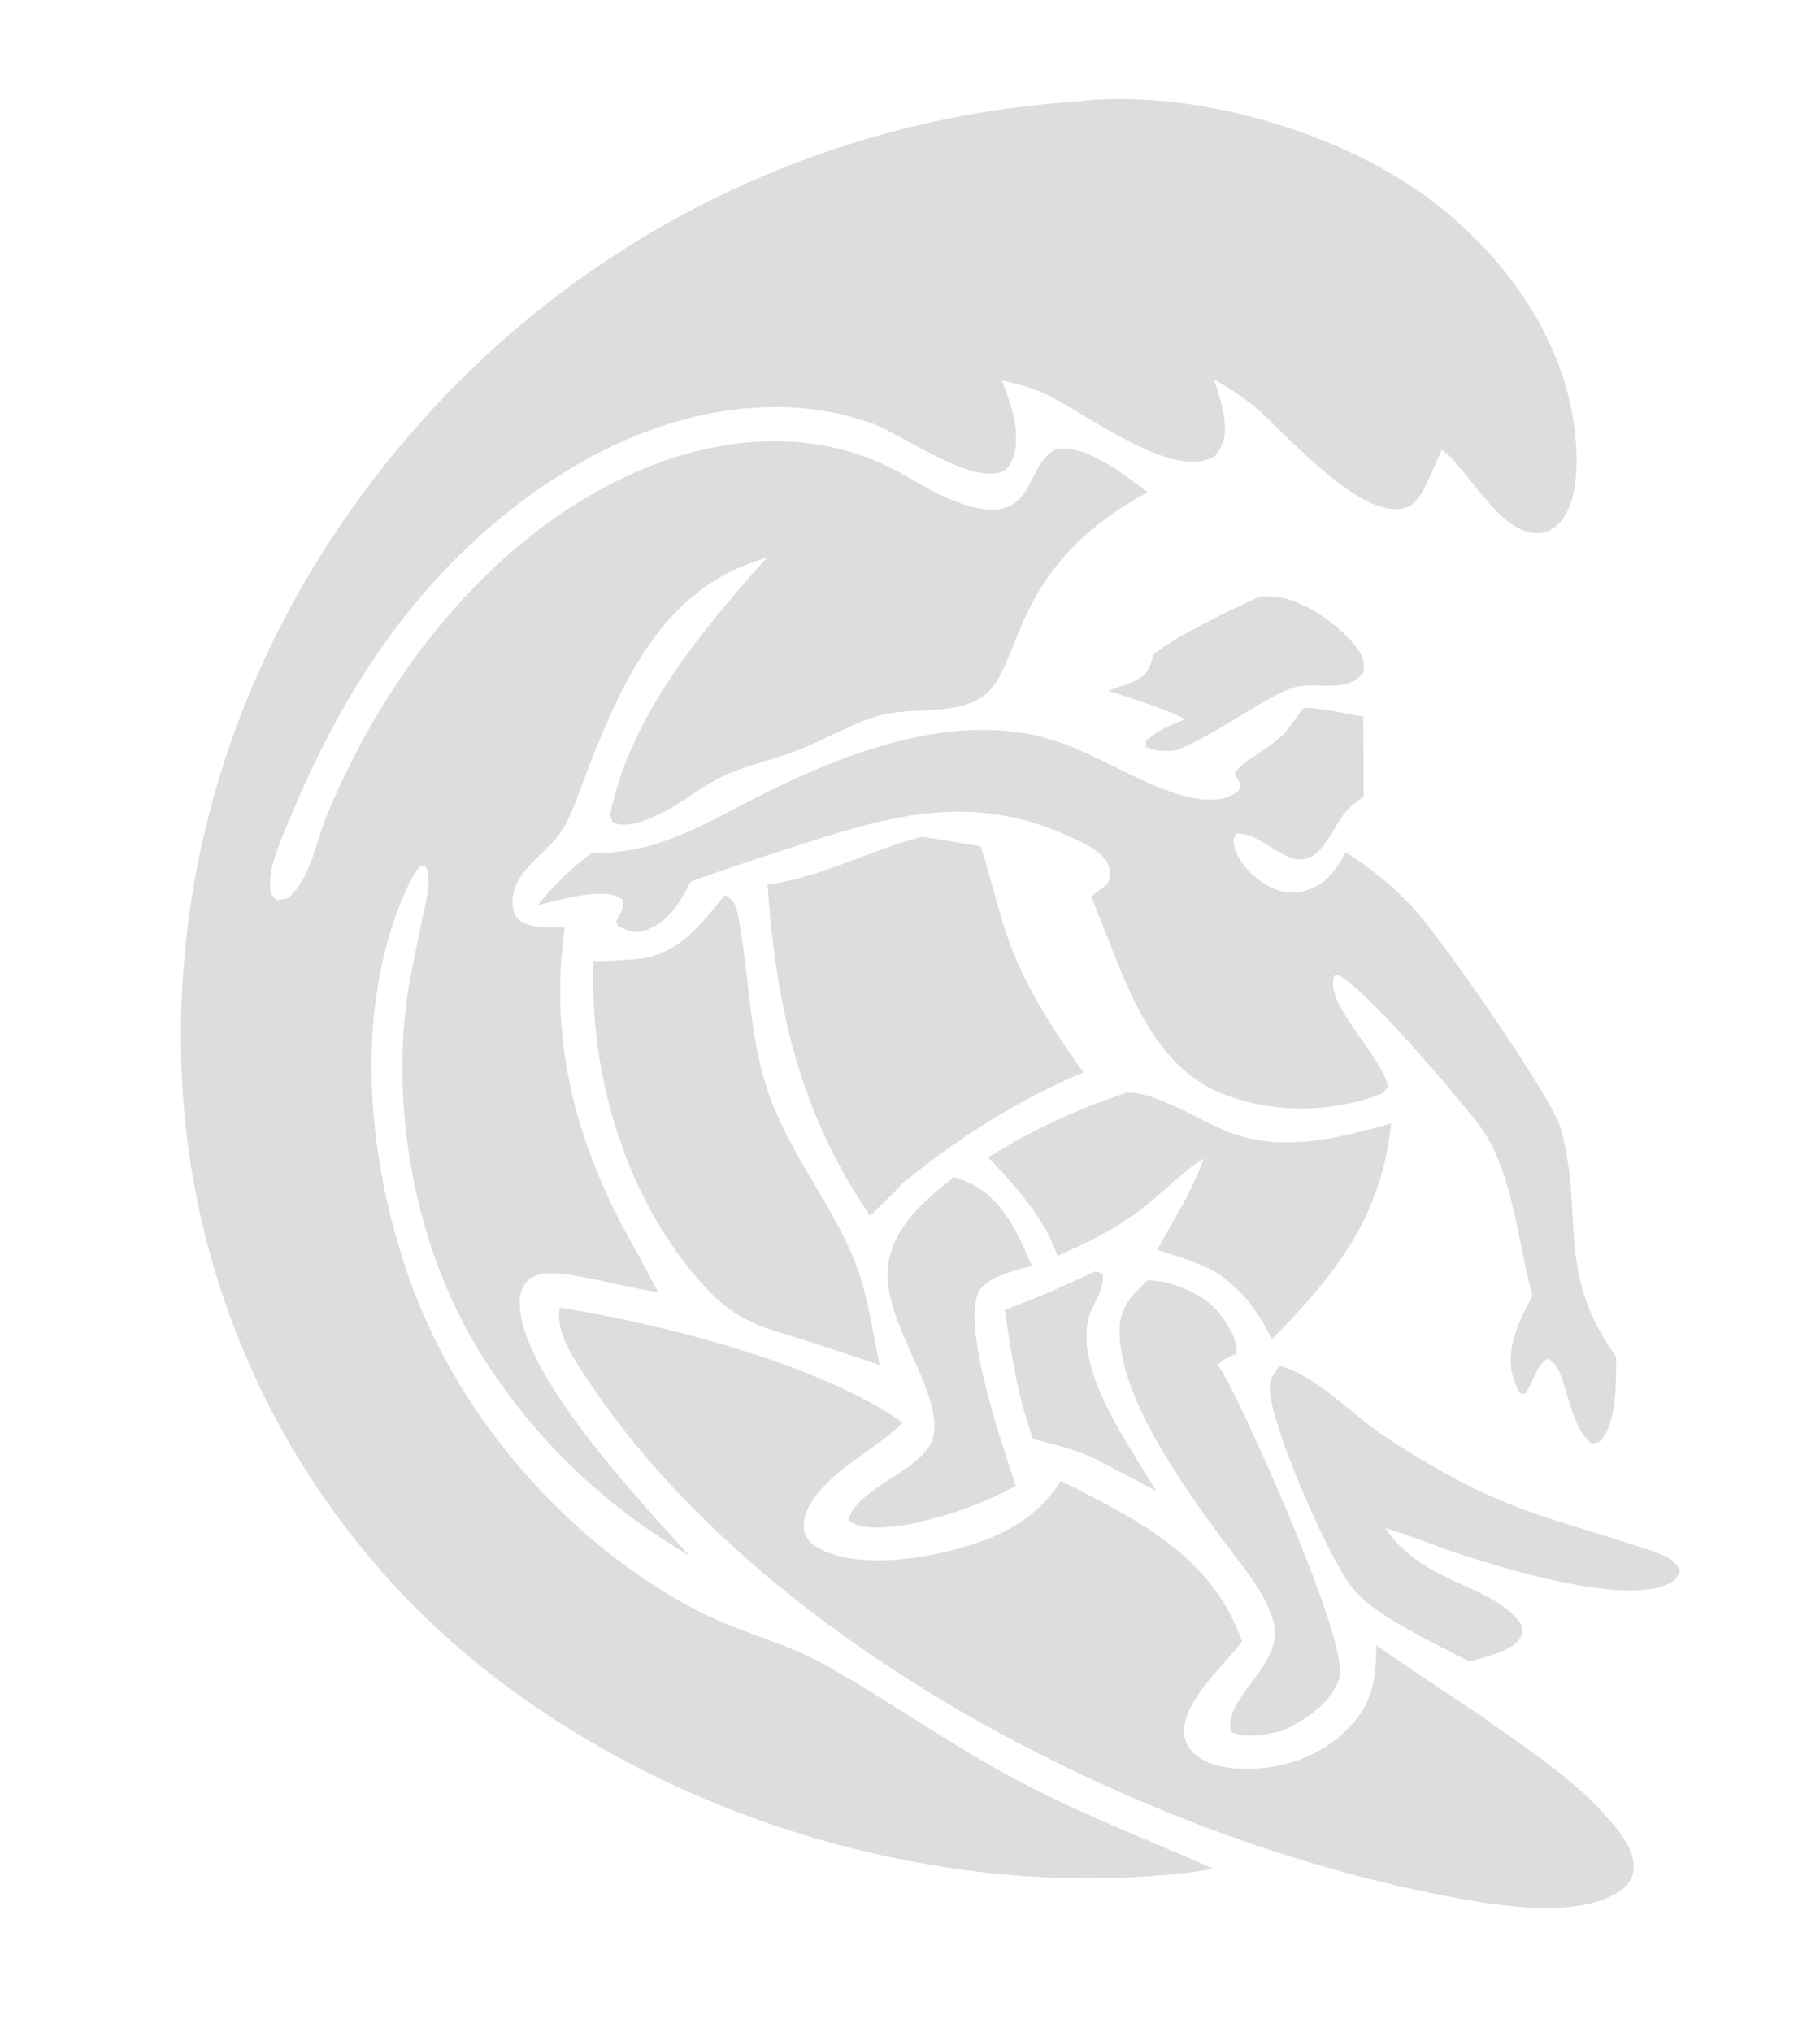
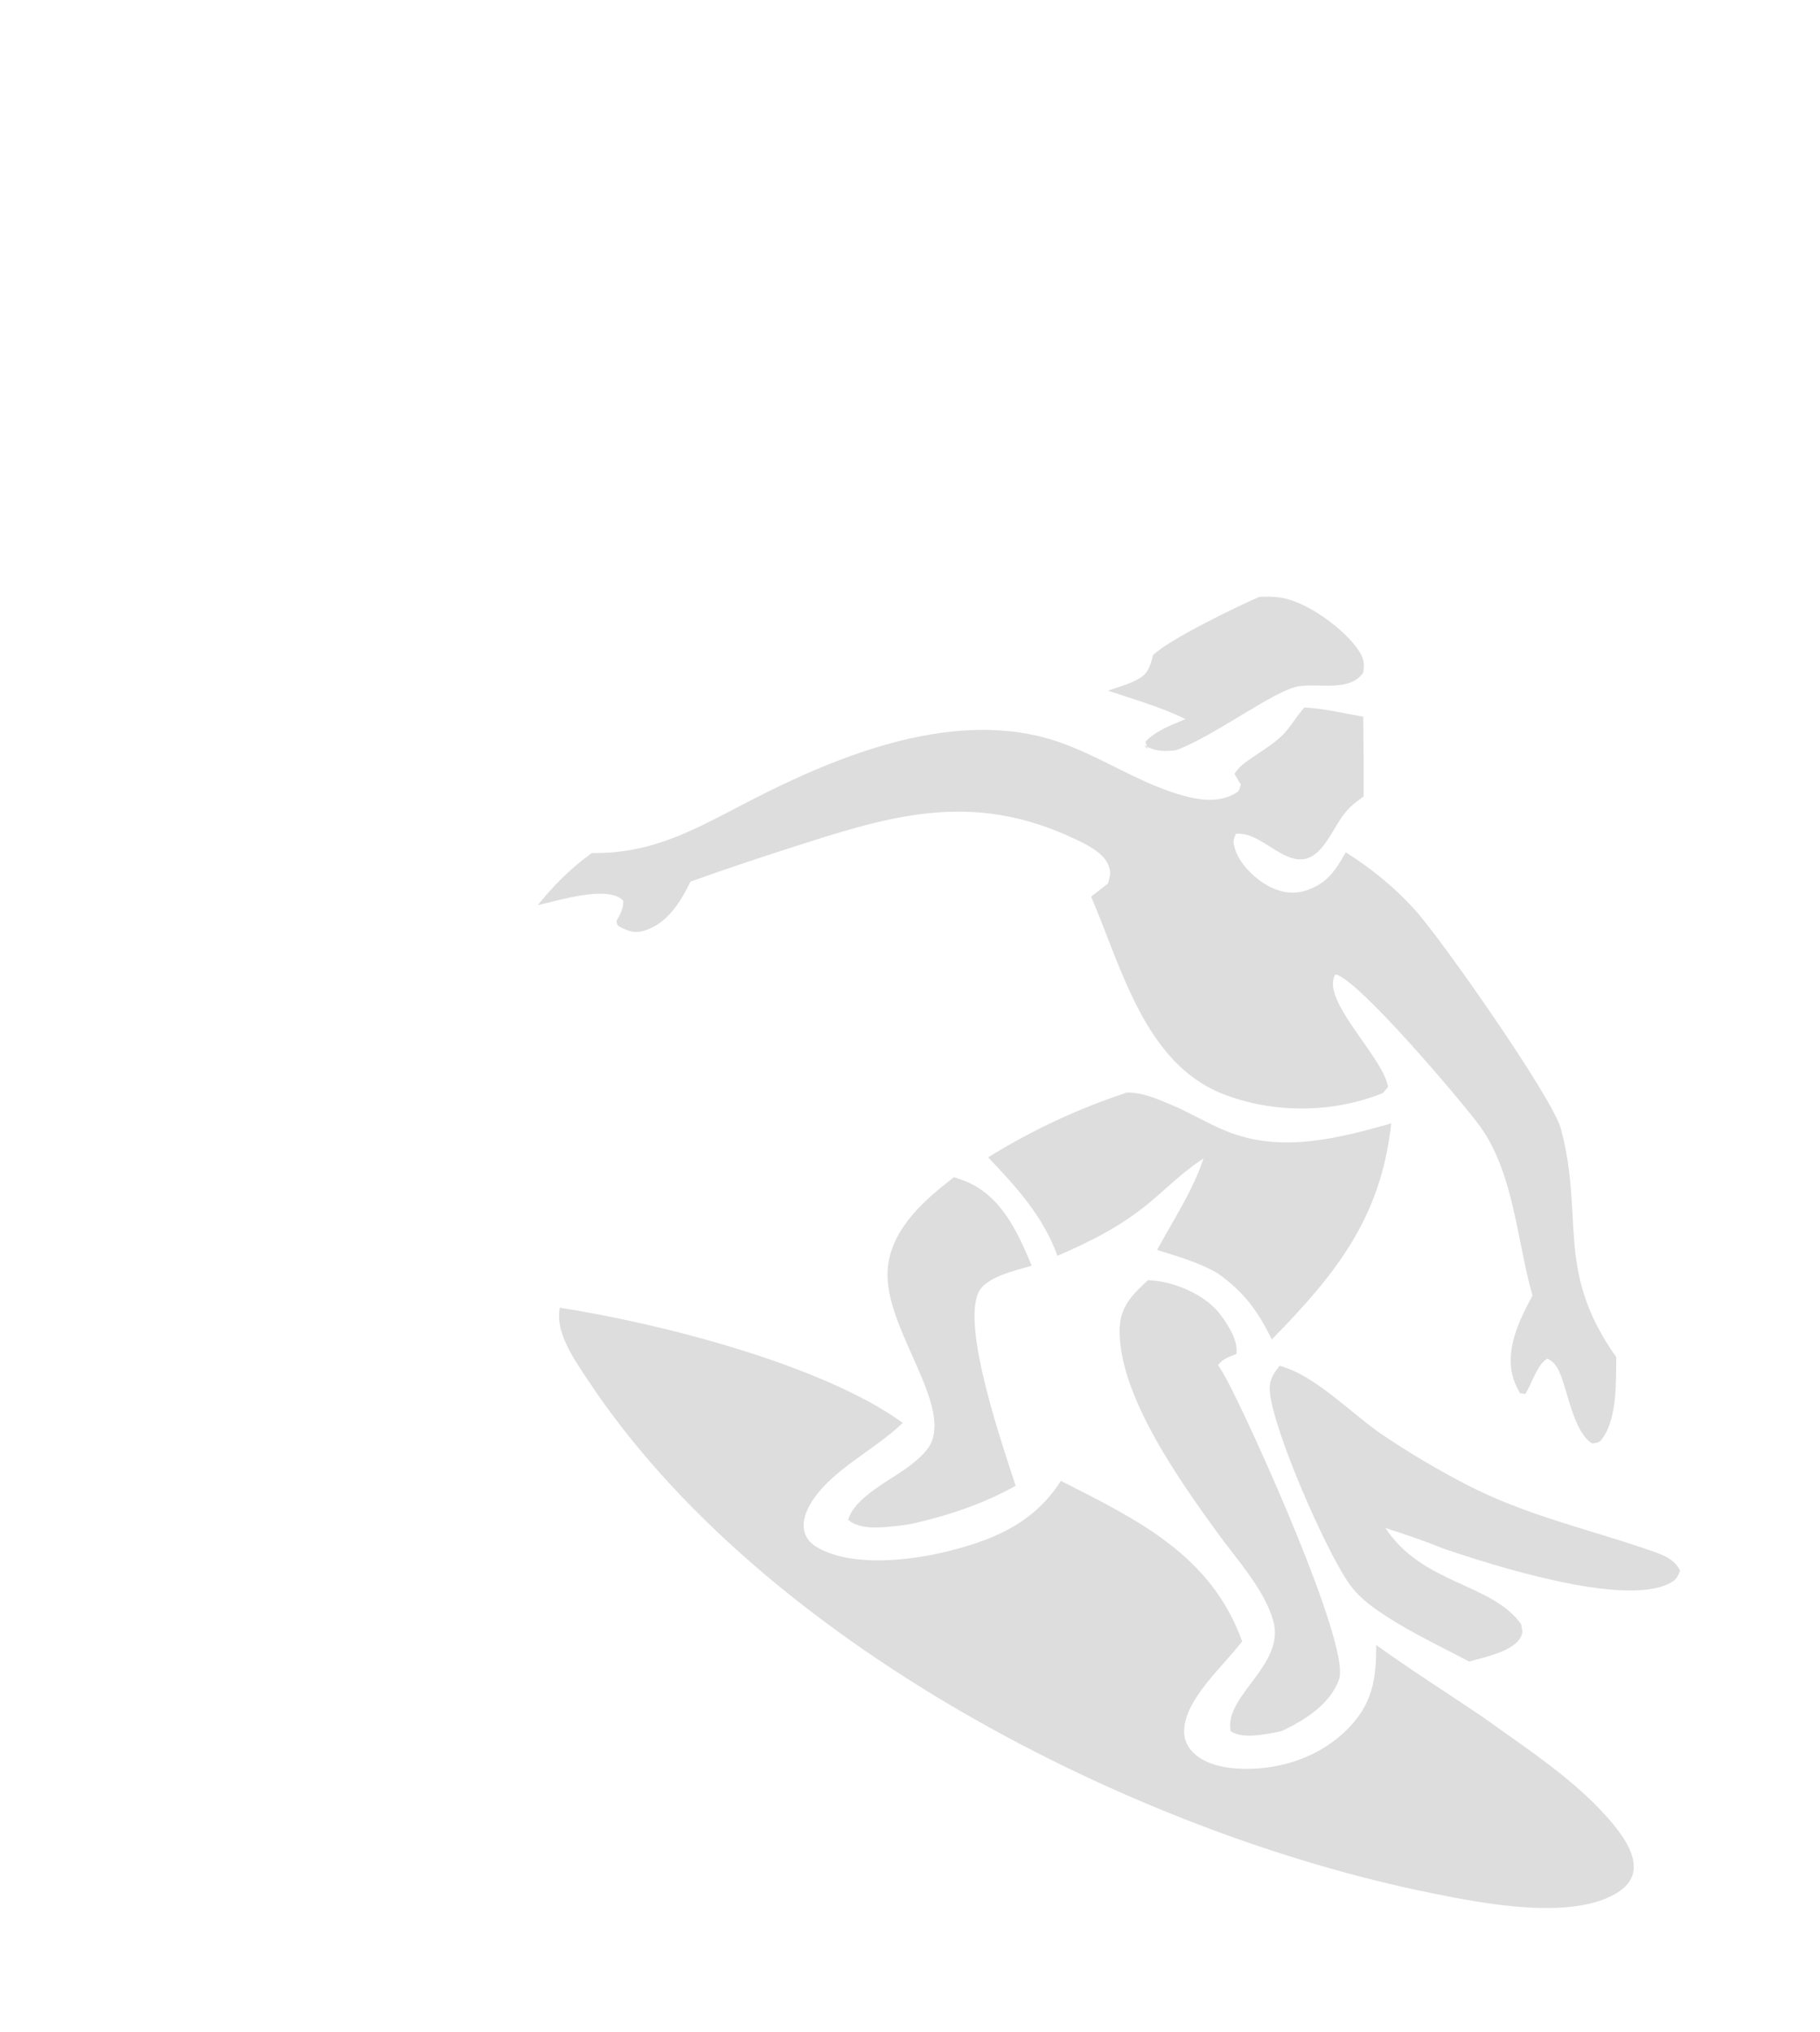
<svg xmlns="http://www.w3.org/2000/svg" width="100%" height="100%" viewBox="0 0 636 710" xml:space="preserve" style="fill-rule:evenodd;clip-rule:evenodd;stroke-linejoin:round;stroke-miterlimit:2;">
  <g transform="matrix(1,0,0,1,-760,-530)">
    <g>
      <g transform="matrix(1.572,0,0,1.572,670.345,74.483)">
-         <path d="M295.799,312.394C321.121,309.249 353.679,318.533 374.168,333.529C390.325,345.355 403.829,363.384 406.836,383.548C407.787,389.924 408.377,400.25 404.041,405.637C402.772,407.213 401.001,408.211 398.958,408.265C390.658,408.485 384.216,395.347 378.309,390.371L377.539,389.734C376.611,391.857 375.669,393.974 374.712,396.085C373.616,398.474 372.144,401.852 369.393,402.662C359.656,405.529 343.296,386.533 336.309,380.504C333.37,377.968 330.225,375.975 326.858,374.057C327.878,377.125 329.113,380.685 329.308,383.917C329.488,386.919 329.022,388.86 327.079,391.165C317.985,396.852 298.428,381.653 289.908,377.575C286.633,376.008 283.281,375.108 279.749,374.327C281.071,377.817 282.557,381.717 282.841,385.452C283.088,388.702 282.843,391.655 280.627,394.205C273.869,398.367 257.798,386.338 250.607,383.785C248.896,383.189 247.164,382.667 245.409,382.219C243.654,381.771 241.883,381.399 240.096,381.103C238.309,380.807 236.513,380.588 234.707,380.445C232.902,380.302 231.093,380.237 229.282,380.249C202.098,380.275 176.56,395.588 157.868,414.448C141.816,430.646 130.227,450.398 121.616,471.39C119.74,475.964 116.855,481.827 117.076,486.834C117.153,488.591 117.33,488.709 118.639,489.851L120.96,489.457C125.837,485.643 127.274,476.982 129.525,471.442C142.574,439.323 167.127,407.862 199.717,394.126C216.618,387.002 235.916,385.136 252.969,392.779C258.471,395.245 263.436,398.897 269.065,401.091C288.057,408.49 284.102,393.085 291.898,389.571C298.773,388.565 306.878,395.361 312.204,399.168C280.881,415.921 284.549,438.229 275.497,444.592C269.237,448.992 259.138,446.749 251.965,448.973C245.93,450.844 240.329,454.198 234.449,456.497C228.73,458.733 222.536,459.91 217.031,462.664C212.272,465.045 208.197,468.65 203.349,470.854C200.331,472.225 196.551,473.87 193.29,472.623L192.623,471.018C197.087,448.785 212.89,430.178 227.462,413.758C222.731,415.108 218.307,417.097 214.25,419.898C200.732,429.231 193.735,445.31 187.961,460.112C186.233,464.54 184.723,469.413 182.444,473.571C179.455,479.022 171.784,482.634 171.028,489.099C170.858,490.556 171.042,492.693 172.019,493.817C174.214,496.342 179.507,495.856 182.542,495.948C178.858,522.861 185.71,545.945 199.151,569.102L203.36,576.995C197.941,576.201 192.654,574.773 187.276,573.762C184.087,573.163 177.458,571.835 174.729,574.097C173.152,575.403 172.651,576.98 172.575,578.987C171.991,594.557 199.871,624.048 210.297,635.597C191.96,624.759 177.586,611.336 165.742,593.563C150.907,571.303 144.554,542.48 147,515.939C147.668,508.684 149.413,501.545 150.825,494.41C151.474,491.132 153.335,484.898 151.478,482.123L150.33,482.386C148.91,484.141 148,486.02 147.091,488.075C134.979,515.473 138.89,550.84 149.545,578.055C160.979,607.26 184.902,633.919 212.863,648.192C221.911,652.81 231.849,654.956 240.766,660.017C254.649,667.897 267.666,677.116 281.749,684.726C296.338,692.611 311.658,698.529 326.813,705.153C322.141,706.013 317.395,706.47 312.658,706.806C258.432,710.648 199.494,691.229 158.438,655.575C157.341,654.617 156.257,653.646 155.184,652.661C154.111,651.677 153.05,650.68 152.002,649.669C150.953,648.658 149.917,647.635 148.894,646.6C147.87,645.564 146.859,644.516 145.861,643.456C144.864,642.395 143.879,641.323 142.907,640.238C141.935,639.153 140.977,638.057 140.032,636.95C139.087,635.842 138.156,634.723 137.238,633.592C136.321,632.461 135.417,631.319 134.527,630.166C133.638,629.013 132.762,627.85 131.901,626.676C131.04,625.502 130.193,624.317 129.361,623.122C128.528,621.927 127.711,620.723 126.908,619.508C126.105,618.293 125.317,617.068 124.544,615.834C123.771,614.6 123.013,613.357 122.271,612.104C121.528,610.851 120.801,609.59 120.089,608.32C119.377,607.049 118.681,605.77 118.001,604.483C117.32,603.196 116.655,601.9 116.006,600.596C115.357,599.293 114.725,597.981 114.108,596.662C113.491,595.343 112.891,594.016 112.306,592.682C111.721,591.349 111.153,590.008 110.602,588.66C110.05,587.313 109.515,585.958 108.996,584.597C108.478,583.236 107.976,581.87 107.491,580.497C107.006,579.124 106.537,577.745 106.086,576.36C105.634,574.975 105.199,573.586 104.782,572.191C104.365,570.796 103.964,569.396 103.581,567.991C103.198,566.586 102.831,565.176 102.482,563.762C102.133,562.349 101.802,560.931 101.488,559.509C101.173,558.087 100.876,556.661 100.597,555.232C100.318,553.803 100.056,552.37 99.811,550.935C99.567,549.499 99.34,548.06 99.131,546.619C98.921,545.178 98.73,543.735 98.556,542.289C98.382,540.843 98.225,539.395 98.087,537.945C97.948,536.496 97.827,535.045 97.724,533.592C93.927,478.91 113.094,426.47 148.981,385.432C150.13,384.107 151.295,382.797 152.476,381.501C153.657,380.205 154.854,378.924 156.067,377.657C157.28,376.391 158.509,375.14 159.752,373.903C160.996,372.667 162.255,371.447 163.529,370.242C164.802,369.037 166.091,367.847 167.394,366.674C168.697,365.501 170.015,364.344 171.346,363.203C172.678,362.062 174.024,360.938 175.383,359.83C176.742,358.723 178.115,357.632 179.502,356.558C180.888,355.485 182.287,354.428 183.7,353.389C185.112,352.35 186.537,351.328 187.975,350.324C189.412,349.32 190.862,348.334 192.324,347.366C193.786,346.398 195.26,345.448 196.745,344.516C198.23,343.584 199.727,342.671 201.234,341.776C202.742,340.881 204.261,340.004 205.79,339.147C207.319,338.29 208.859,337.451 210.41,336.632C211.96,335.813 213.52,335.012 215.09,334.231C216.66,333.45 218.239,332.689 219.828,331.947C221.416,331.205 223.013,330.483 224.62,329.78C226.227,329.077 227.842,328.395 229.465,327.732C231.088,327.069 232.72,326.427 234.359,325.804C235.998,325.181 237.644,324.579 239.298,323.998C240.952,323.416 242.613,322.854 244.281,322.313C245.949,321.772 247.623,321.252 249.304,320.753C250.985,320.253 252.671,319.774 254.364,319.317C256.056,318.859 257.754,318.422 259.457,318.006C261.16,317.59 262.869,317.195 264.582,316.821C266.295,316.447 268.012,316.094 269.734,315.763C271.455,315.431 273.181,315.121 274.911,314.832C276.64,314.543 278.373,314.276 280.109,314.029C281.844,313.783 283.583,313.558 285.325,313.355C287.066,313.152 288.81,312.97 290.556,312.81C292.302,312.65 294.05,312.511 295.799,312.394Z" style="fill:rgb(221,221,221);fill-rule:nonzero;" />
-       </g>
+         </g>
      <g transform="matrix(1.572,0,0,1.572,670.345,74.483)">
        <path d="M181.49,580.45C203.493,583.873 239.689,593.017 257.722,606.041C251.916,611.64 244.056,615.355 238.953,621.53C237.175,623.683 235.3,626.884 235.741,629.756C235.994,631.404 237.055,632.705 238.448,633.564C245.672,638.021 258.327,636.76 266.191,634.95C277.124,632.433 286.704,628.66 292.858,618.937C309.8,627.529 326.298,635.439 333.151,654.609C329.156,659.964 320.527,667.309 320.268,674.298C320.195,676.263 320.871,677.922 322.257,679.31C325.1,682.156 329.788,682.883 333.644,682.944C342.036,683.078 350.485,680.198 356.489,674.211C362.107,668.609 363.002,663.065 362.957,655.421C370.526,660.863 378.449,665.905 386.188,671.108C396.317,678.409 408.165,685.948 416.018,695.728C418.153,698.387 420.751,702.256 420.12,705.824C419.755,707.89 418.305,709.375 416.586,710.452C406.492,716.778 386.469,712.843 375.348,710.593C308.507,697.072 226.176,654.707 187.711,596.527C184.766,592.071 180.356,585.946 181.49,580.45Z" style="fill:rgb(221,221,221);fill-rule:nonzero;" />
      </g>
      <g transform="matrix(1.572,0,0,1.572,670.345,74.483)">
        <path d="M346.987,447.034C351.344,447.255 355.781,448.32 360.078,449.088C360.151,454.995 360.178,460.902 360.158,466.809C359.586,467.216 359.045,467.64 358.485,468.062C354.846,470.799 353.875,474.368 351.172,477.812C344.637,486.134 338.447,474.338 331.764,475.118C331.168,476.468 331.101,476.798 331.498,478.248C332.423,481.623 335.795,484.927 338.799,486.607C341.394,488.059 344.297,488.674 347.182,487.763C351.956,486.257 353.906,483.316 356.183,479.209C361.881,482.818 366.85,486.846 371.41,491.833C377.412,498.397 402.158,533.804 403.986,540.585C409.347,560.465 402.614,572.114 416.322,591.434C416.243,596.858 416.573,604.743 413.309,609.425C412.559,610.501 412.282,610.375 411.005,610.642C407.282,608.498 405.721,600.354 404.336,596.43C403.646,594.476 402.942,592.679 401.017,591.754C398.649,593.117 397.622,597.312 396.083,599.631L394.924,599.447C394.399,598.477 393.865,597.475 393.521,596.423C391.408,589.96 394.734,583.29 397.701,577.742C394.257,565.662 393.547,550.51 386.053,540.153C382.234,534.875 358.738,507.133 353.885,506.354C350.403,511.979 364.561,524.676 365.587,531.41L364.427,532.742C353.255,537.244 339.977,537.322 328.771,532.888C311.478,526.045 306.306,504.699 299.585,489.083C300.844,488.114 302.094,487.135 303.336,486.146C303.767,484.505 304.076,483.803 303.458,482.139C302.41,479.321 298.47,477.418 295.886,476.206C274.59,466.212 257.677,470.199 236.515,477.028C227.8,479.769 219.139,482.669 210.531,485.73C208.345,490.197 205.44,494.975 200.402,496.595C198.25,497.288 196.841,496.827 194.89,495.816C194.149,495.432 194.293,495.28 194.052,494.528C194.898,492.961 195.64,491.807 195.577,489.99C195.413,489.837 195.267,489.663 195.085,489.532C191.203,486.736 180.984,489.987 176.57,490.973C180.187,486.495 183.92,482.757 188.601,479.379C202.464,479.575 211.818,473.91 223.813,467.732C243.911,457.379 269.901,446.919 292.463,454.722C301.455,457.832 309.512,463.371 318.616,466.199C322.665,467.457 327.406,468.44 331.32,466.284C332.553,465.605 332.457,465.51 332.861,464.172L331.444,461.784C332.156,460.667 332.812,460.051 333.871,459.254C336.434,457.326 339.583,455.59 341.902,453.402C343.744,451.665 345.219,448.981 346.987,447.034Z" style="fill:rgb(221,221,221);fill-rule:nonzero;" />
      </g>
      <g transform="matrix(1.572,0,0,1.572,670.345,74.483)">
-         <path d="M261.993,475.786C266.341,476.412 270.676,477.177 275.012,477.881C277.179,484.376 278.611,491.089 280.817,497.552C284.675,508.851 291.034,518.451 297.86,528.136C283.332,534.251 270.226,542.579 258.017,552.504L250.476,560.038C234.821,537.19 229.51,513.659 227.664,486.396C240.013,484.679 250.151,478.779 261.993,475.786Z" style="fill:rgb(221,221,221);fill-rule:nonzero;" />
-       </g>
+         </g>
      <g transform="matrix(1.572,0,0,1.572,670.345,74.483)">
-         <path d="M218.126,488.761C218.307,488.845 218.497,488.911 218.668,489.013C220.719,490.233 220.943,492.466 221.337,494.605C223.715,507.509 223.481,520.151 227.881,532.768C232.443,545.849 241.077,556.281 246.479,568.761C249.78,576.388 250.878,585.107 252.572,593.22C245.345,590.697 238.072,588.316 230.753,586.078C223.563,584.029 218.668,581.236 213.571,575.644C196.183,556.565 187.972,528.744 188.946,503.385C192.268,503.399 195.582,503.242 198.888,502.914C207.969,501.934 212.767,495.326 218.126,488.761Z" style="fill:rgb(221,221,221);fill-rule:nonzero;" />
-       </g>
+         </g>
      <g transform="matrix(1.572,0,0,1.572,670.345,74.483)">
        <path d="M307.557,532.617C311.043,532.595 314.154,533.986 317.317,535.311C321.55,537.084 325.471,539.497 329.729,541.226C341.756,546.106 354.357,542.856 366.291,539.484C364.04,560.494 353.979,572.95 339.754,587.511C336.602,581.102 333.55,576.937 327.689,572.776C323.502,570.354 318.833,569.062 314.251,567.6C317.85,560.973 322.175,554.464 324.569,547.287C320.106,550.124 316.497,553.825 312.446,557.175C306.077,562.442 299.599,565.647 292.104,568.913C288.894,560.084 283.042,553.703 276.694,547.029C281.531,544.019 286.531,541.309 291.694,538.898C296.856,536.487 302.144,534.394 307.557,532.617Z" style="fill:rgb(221,221,221);fill-rule:nonzero;" />
      </g>
      <g transform="matrix(1.572,0,0,1.572,670.345,74.483)">
        <path d="M341.476,593.364C349.465,595.45 357.48,604.07 364.42,608.746C370.435,612.795 376.663,616.486 383.104,619.818C396.369,626.649 409.665,629.519 423.571,634.298C426.352,635.253 429.202,636.152 430.529,638.916C429.822,640.428 429.672,640.925 428.183,641.701C417.91,647.053 388.495,637.599 377.747,633.942C373.563,632.215 369.293,630.812 364.996,629.397C373.249,641.968 388.643,641.642 395.154,650.759C395.348,651.923 395.676,652.463 395.134,653.569C393.501,656.897 386.981,658.096 383.64,659.109C376.551,655.362 368.769,651.775 362.285,647.034C360.044,645.396 358.211,643.689 356.652,641.374C351.485,633.7 340.403,608.478 339.352,599.475C339.035,596.763 339.849,595.464 341.476,593.364Z" style="fill:rgb(221,221,221);fill-rule:nonzero;" />
      </g>
      <g transform="matrix(1.572,0,0,1.572,670.345,74.483)">
        <path d="M312.207,574.332C312.926,574.362 313.641,574.407 314.354,574.509C319.325,575.222 325.376,577.958 328.376,582.055C330.109,584.422 332.306,587.748 331.88,590.724C330.288,591.362 328.898,591.782 327.794,593.174C328.485,594.234 329.131,595.321 329.732,596.435C334.879,606.015 357.305,655.442 354.705,663.017C352.805,668.553 347.045,672.143 342.032,674.512C341.57,674.646 341.416,674.701 340.886,674.798C337.941,675.338 333.143,676.323 330.601,674.581C329.031,666.647 342.922,659.885 340.043,649.932C338.04,643.007 332.013,636.469 327.837,630.712C319.536,619.269 305.423,599.62 305.936,584.973C306.108,580.064 308.853,577.46 312.207,574.332Z" style="fill:rgb(221,221,221);fill-rule:nonzero;" />
      </g>
      <g transform="matrix(1.572,0,0,1.572,670.345,74.483)">
        <path d="M269.085,551.449C269.903,551.682 270.671,551.954 271.464,552.265C279.583,555.452 283.224,563.588 286.387,571.1C286.252,571.139 286.117,571.176 285.982,571.217C282.667,572.224 276.086,573.618 274.509,577.119C270.855,585.23 280.093,611.641 282.815,620.028C275.621,624.05 267.701,626.703 259.687,628.488C258.532,628.697 257.372,628.862 256.205,628.985C252.814,629.327 248.326,629.88 245.593,627.626C246.943,622.452 255.421,618.624 259.573,615.35C261.35,613.949 263.558,612.026 264.289,609.818C267.549,599.97 252.717,583.479 254.457,570.937C255.63,562.479 262.709,556.345 269.085,551.449Z" style="fill:rgb(221,221,221);fill-rule:nonzero;" />
      </g>
      <g transform="matrix(1.572,0,0,1.572,670.345,74.483)">
        <path d="M336.956,422.451C338.552,422.334 340.22,422.375 341.806,422.622C347.605,423.526 355.971,429.62 359.154,434.504C360.24,436.172 360.401,437.379 360.054,439.296C357.083,443.617 350.392,441.582 345.689,442.325C340.332,443.172 326.886,453.471 318.411,456.547C315.919,456.785 314.071,456.861 311.813,455.644C311.653,455.558 311.497,455.463 311.34,455.373L312.164,456.283L311.663,454.623C314.107,452.104 317.384,450.969 320.549,449.608C315.129,446.918 309.057,445.236 303.333,443.287C305.561,442.52 308.407,441.746 310.422,440.503C312.175,439.421 312.674,437.945 313.177,436.029C313.229,435.828 313.275,435.626 313.324,435.425C316.865,431.902 331.989,424.603 336.956,422.451Z" style="fill:rgb(221,221,221);fill-rule:nonzero;" />
      </g>
      <g transform="matrix(1.572,0,0,1.572,670.345,74.483)">
-         <path d="M300.532,572.368C301.357,572.469 301.541,572.657 302.192,573.136C302.497,576.816 299.587,579.854 298.861,583.395C296.435,595.235 308.171,611.253 314.045,621.178L301.202,614.394C296.673,612.061 291.578,610.947 286.686,609.608C283.235,600.256 281.806,590.709 280.395,580.882C287.303,578.506 293.892,575.396 300.532,572.368Z" style="fill:rgb(221,221,221);fill-rule:nonzero;" />
-       </g>
+         </g>
    </g>
  </g>
</svg>